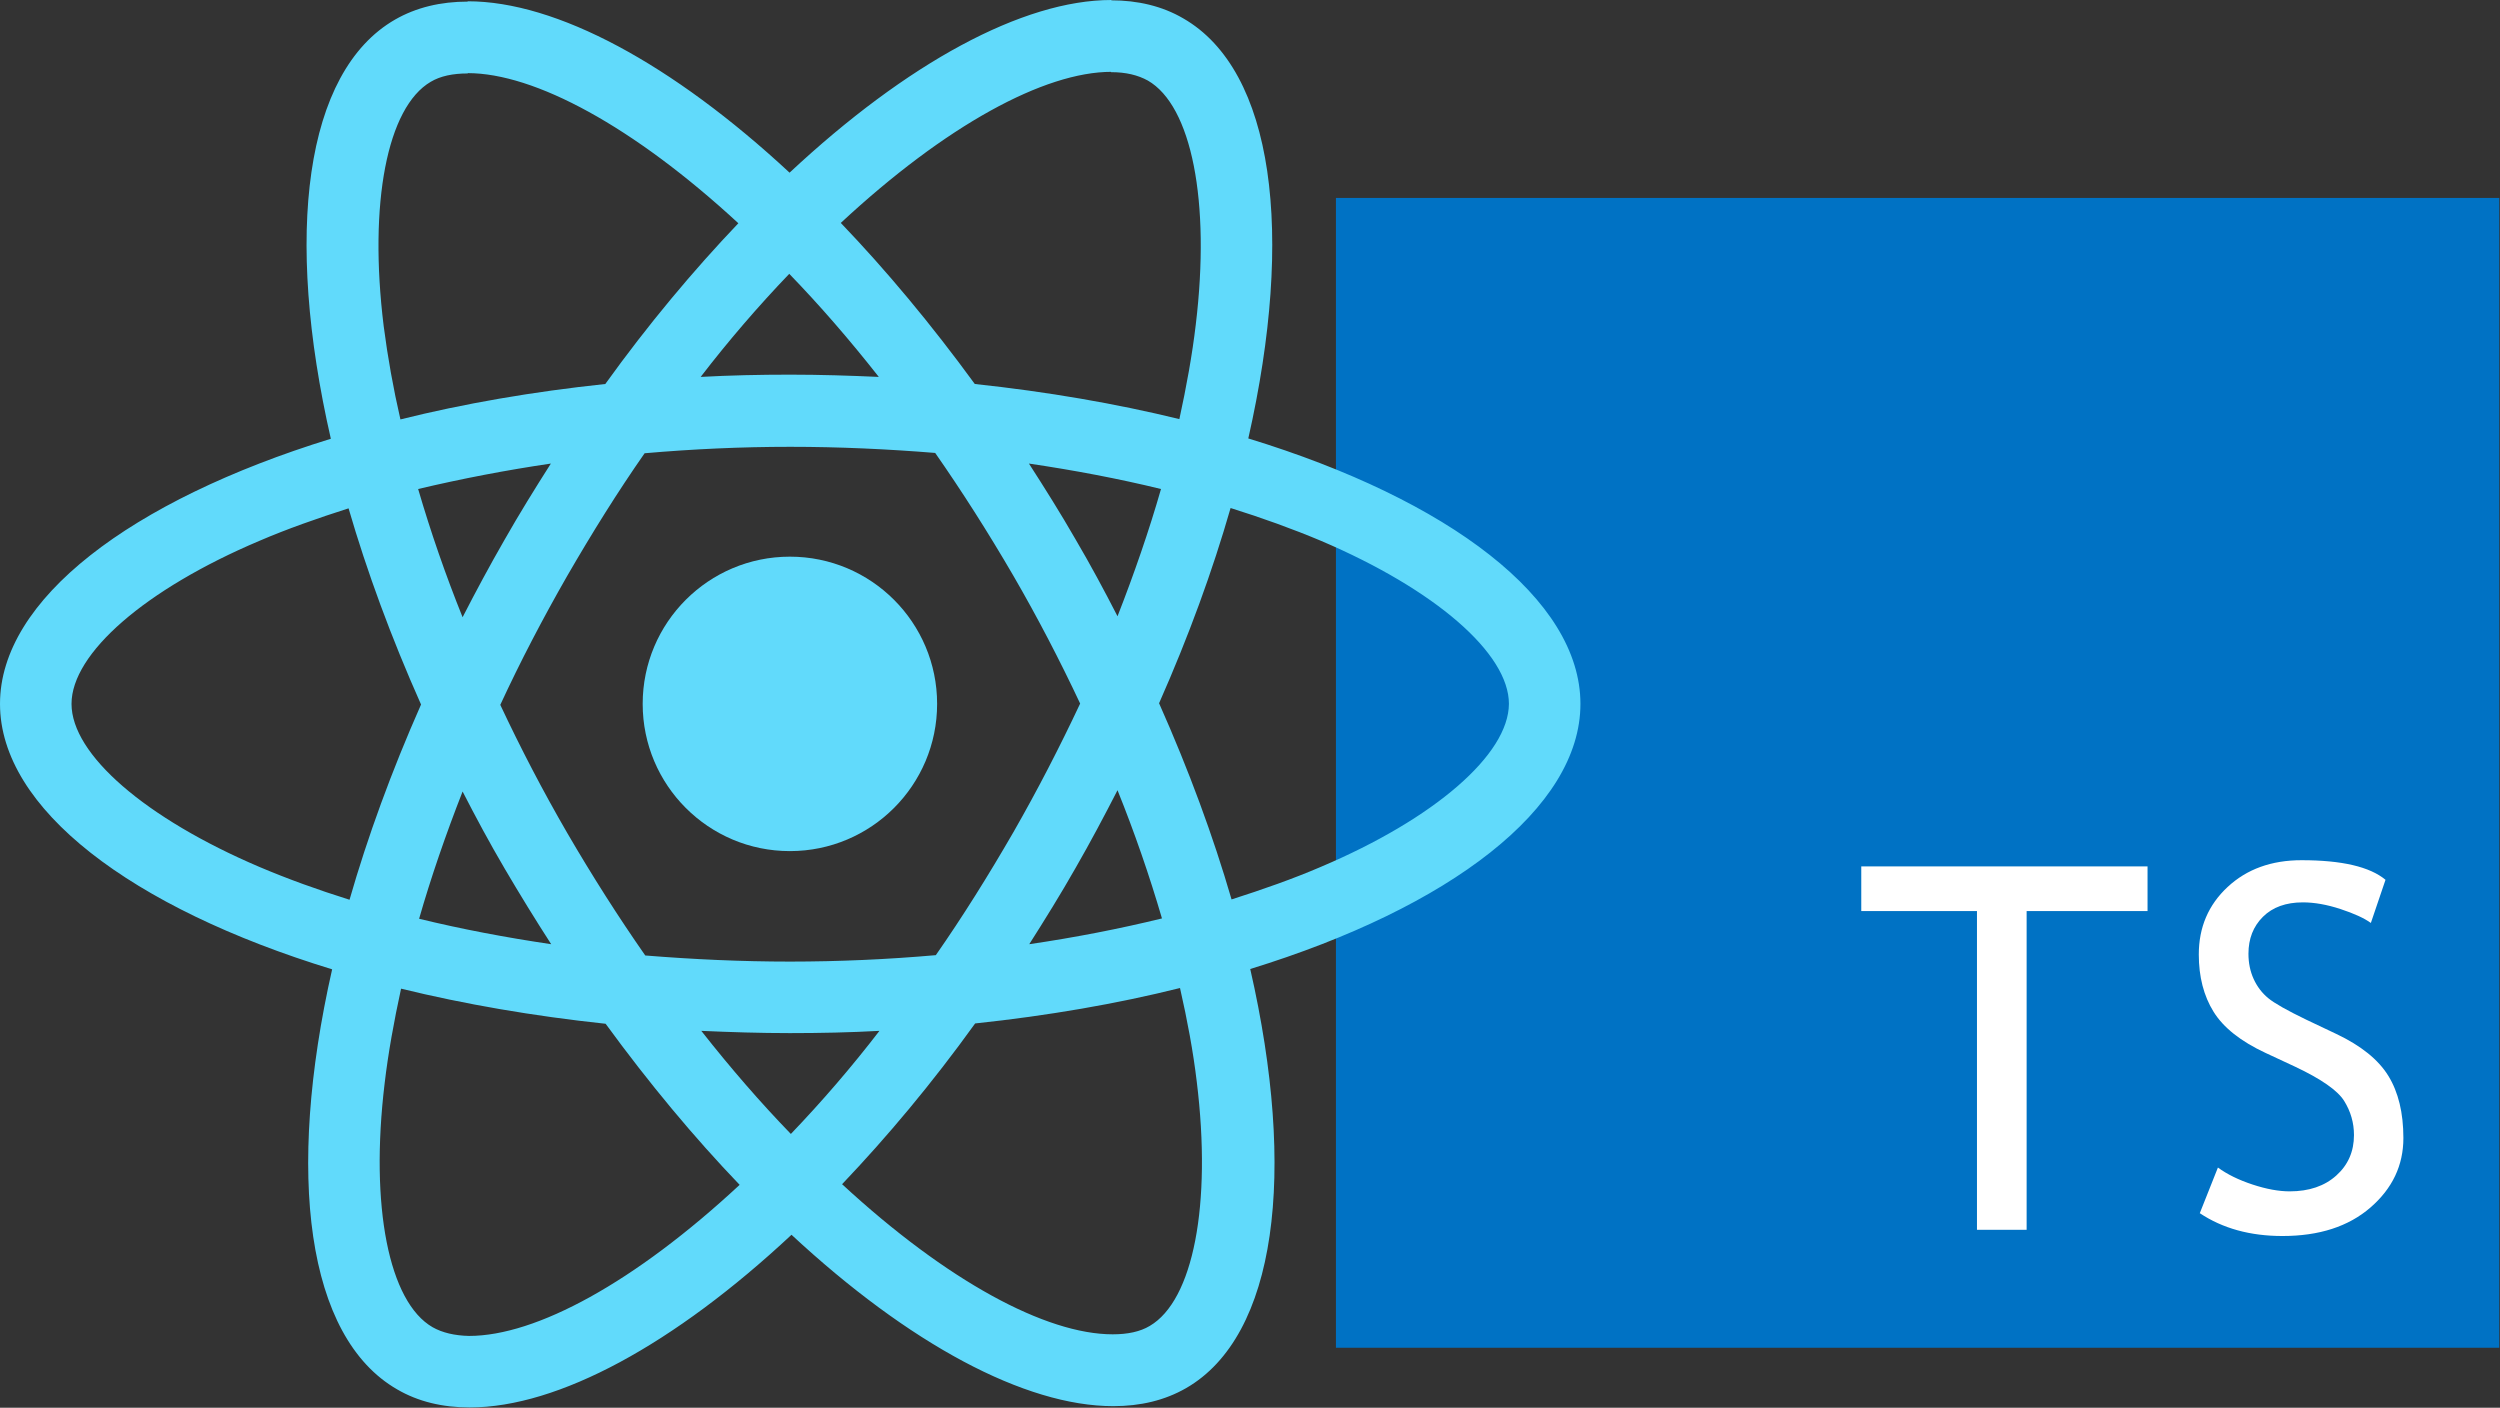
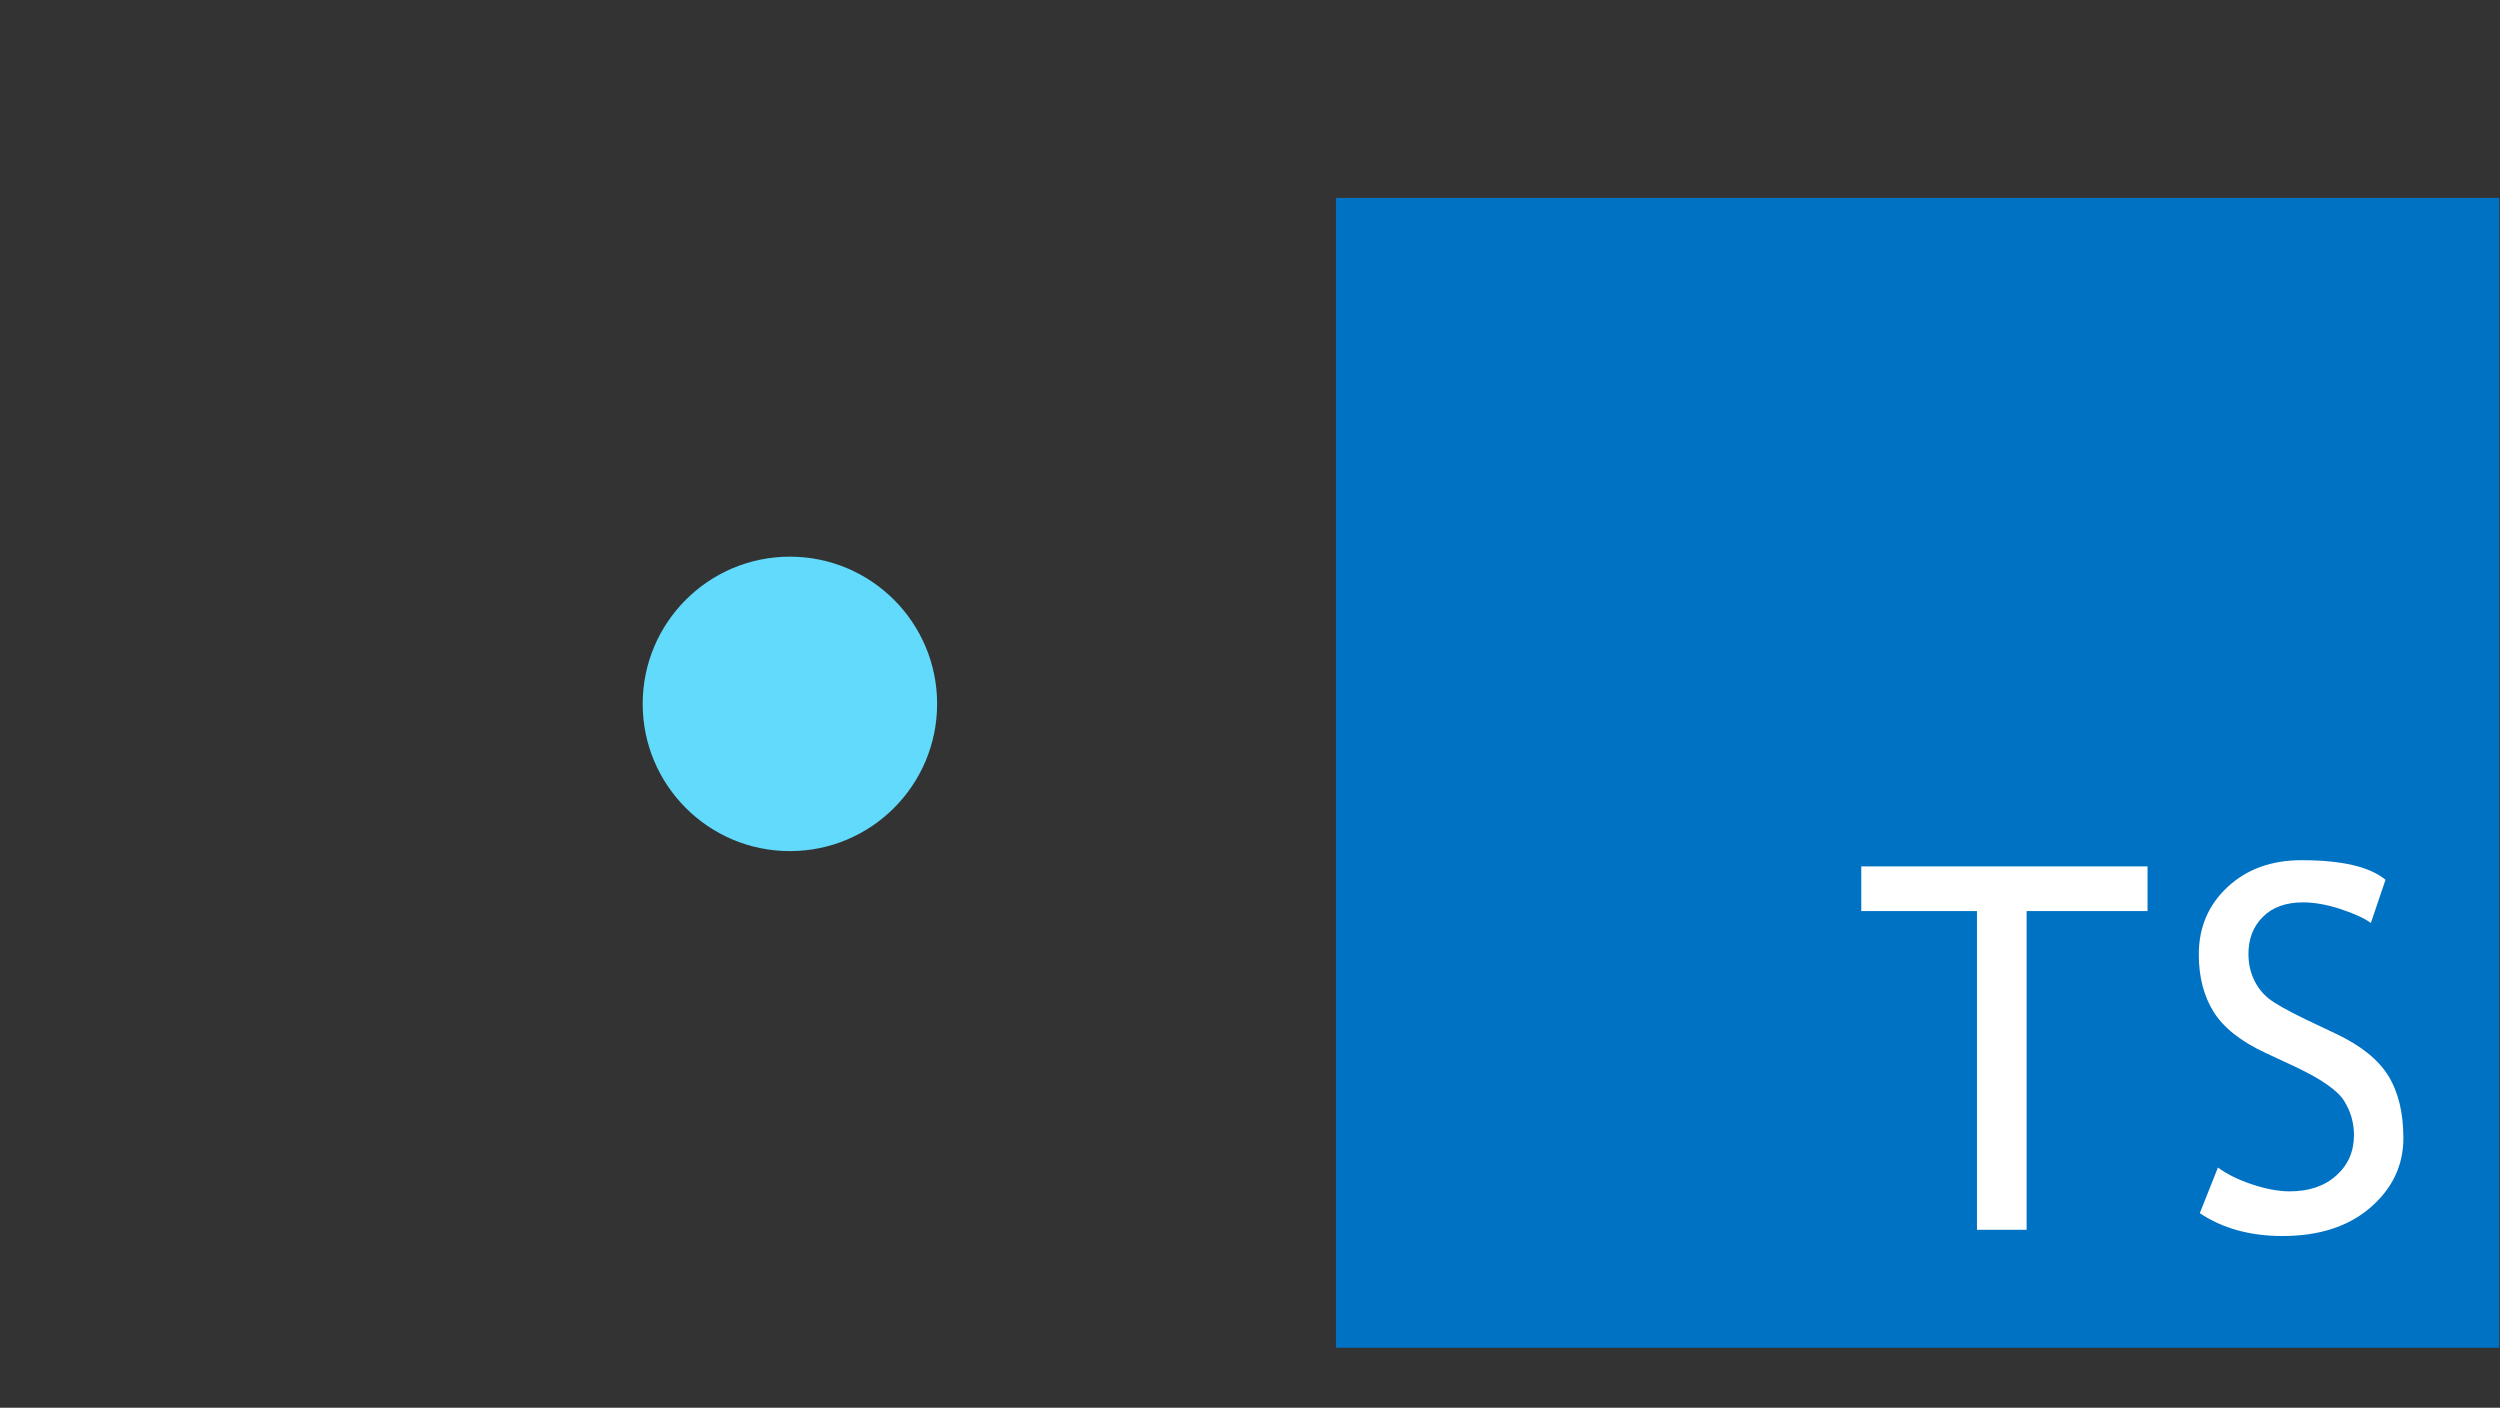
<svg xmlns="http://www.w3.org/2000/svg" width="100%" height="100%" viewBox="0 0 618 348" version="1.1" xml:space="preserve" style="fill-rule:evenodd;clip-rule:evenodd;stroke-linejoin:round;stroke-miterlimit:2;">
  <rect x="0" y="0" width="618" height="348" fill="#333333" stroke="none" />
  <g>
    <g>
      <rect x="330.245" y="48.93" width="287.576" height="284.232" style="fill:rgb(0,114,196);fill-rule:nonzero;" />
      <path d="M500.983,225.212L500.983,304.009L488.708,304.009L488.708,225.212L460.106,225.212L460.106,214.175L530.873,214.175L530.873,225.212L500.983,225.212ZM543.788,299.9L548.269,288.617C550.56,290.293 553.414,291.693 556.831,292.818C560.247,293.942 563.306,294.504 566.006,294.504C570.794,294.504 574.64,293.196 577.545,290.579C580.45,287.963 581.903,284.631 581.903,280.584C581.903,277.559 581.095,274.749 579.478,272.153C577.862,269.557 573.801,266.726 567.295,263.66L560.053,260.287C553.915,257.426 549.629,254.033 547.195,250.108C544.76,246.184 543.543,241.462 543.543,235.943C543.543,229.239 545.916,223.679 550.662,219.264C555.409,214.849 561.505,212.642 568.952,212.642C578.895,212.642 585.81,214.256 589.698,217.486L586.076,228.156C584.44,226.97 581.944,225.825 578.588,224.722C575.233,223.618 572.123,223.066 569.259,223.066C565.086,223.066 561.802,224.252 559.408,226.623C557.015,228.994 555.818,232.039 555.818,235.759C555.818,238.049 556.247,240.133 557.107,242.014C557.966,243.894 559.163,245.468 560.697,246.736C562.232,248.003 565.372,249.781 570.119,252.07L577.484,255.566C583.621,258.468 587.928,261.933 590.403,265.959C592.879,269.986 594.117,275.106 594.117,281.32C594.117,288.065 591.406,293.789 585.984,298.49C580.563,303.191 573.31,305.542 564.226,305.542C556.247,305.542 549.435,303.661 543.788,299.9Z" style="fill:white;" />
    </g>
-     <path d="M390.684,174C390.684,148.119 358.273,123.592 308.581,108.382C320.048,57.735 314.952,17.44 292.495,4.539C287.319,1.513 281.267,0.079 274.657,0.079L274.657,17.839C278.32,17.839 281.267,18.555 283.735,19.909C294.566,26.12 299.264,49.771 295.601,80.191C294.725,87.677 293.292,95.561 291.54,103.604C275.931,99.781 258.89,96.834 240.972,94.924C230.221,80.191 219.073,66.813 207.844,55.107C233.805,30.977 258.173,17.759 274.737,17.759L274.737,0C252.838,0 224.169,15.608 195.183,42.684C166.196,15.768 137.528,0.319 115.628,0.319L115.628,18.077C132.113,18.077 156.56,31.217 182.521,55.187C171.372,66.893 160.223,80.191 149.632,94.924C131.635,96.834 114.593,99.781 98.985,103.683C97.229,96.057 95.847,88.351 94.844,80.59C91.101,50.17 95.72,26.518 106.47,20.227C108.859,18.794 111.965,18.157 115.628,18.157L115.628,0.398C108.939,0.398 102.887,1.832 97.631,4.858C75.254,17.758 70.237,57.974 81.784,108.461C32.252,123.751 0,148.199 0,174C0,199.881 32.411,224.408 82.103,239.618C70.635,290.266 75.732,330.56 98.189,343.461C103.365,346.487 109.417,347.921 116.106,347.921C138.005,347.921 166.674,332.312 195.66,305.237C224.647,332.153 253.315,347.602 275.215,347.602C281.904,347.602 287.956,346.169 293.212,343.142C315.589,330.242 320.606,290.027 309.059,239.539C358.432,224.329 390.684,199.801 390.684,174ZM287,120.884C284.054,131.157 280.391,141.748 276.25,152.34C272.985,145.969 269.561,139.598 265.818,133.228C262.155,126.857 258.253,120.645 254.351,114.593C265.659,116.266 276.568,118.336 287,120.884ZM250.528,205.694C244.317,216.445 237.946,226.638 231.336,236.115C219.367,237.167 207.357,237.698 195.342,237.707C183.317,237.707 171.292,237.15 159.507,236.194C152.897,226.718 146.447,216.604 140.235,205.933C134.183,195.501 128.688,184.91 123.671,174.239C128.609,163.568 134.183,152.897 140.156,142.465C146.367,131.715 152.738,121.521 159.347,112.045C171.213,111.01 183.238,110.452 195.342,110.452C207.367,110.452 219.391,111.01 231.177,111.965C237.787,121.442 244.237,131.555 250.449,142.226C256.501,152.658 261.995,163.25 267.012,173.92C261.995,184.591 256.501,195.262 250.528,205.694ZM276.25,195.342C280.43,205.72 284.098,216.298 287.239,227.036C276.807,229.585 265.818,231.735 254.43,233.407C258.332,227.275 262.234,220.984 265.897,214.534C269.561,208.163 272.985,201.713 276.25,195.342ZM195.501,280.311C188.095,272.666 180.689,264.146 173.363,254.828C180.53,255.147 187.856,255.386 195.262,255.386C202.748,255.386 210.154,255.227 217.4,254.828C210.565,263.711 203.255,272.218 195.501,280.311ZM136.254,233.407C124.946,231.735 114.036,229.664 103.604,227.116C106.55,216.843 110.213,206.252 114.354,195.661C117.619,202.031 121.043,208.402 124.786,214.773C128.479,221.063 132.303,227.276 136.254,233.407ZM195.103,67.689C202.509,75.334 209.915,83.855 217.241,93.172C210.074,92.853 202.748,92.614 195.342,92.614C187.856,92.614 180.45,92.774 173.204,93.172C180.039,84.289 187.349,75.782 195.103,67.689ZM136.174,114.593C132.272,120.725 128.37,127.016 124.707,133.466C121.043,139.837 117.619,146.208 114.354,152.579C110.174,142.201 106.506,131.623 103.365,120.884C114.206,118.316 125.152,116.217 136.174,114.593ZM64.105,214.295C35.915,202.27 17.68,186.503 17.68,174C17.68,161.498 35.916,145.65 64.106,133.705C70.955,130.759 78.44,128.131 86.165,125.662C90.704,141.271 96.676,157.516 104.082,174.159C96.756,190.723 90.863,206.889 86.404,222.418C78.52,219.949 71.034,217.241 64.106,214.295L64.105,214.295ZM106.948,328.092C96.118,321.88 91.42,298.229 95.083,267.809C95.959,260.323 97.393,252.439 99.144,244.396C114.752,248.219 131.794,251.165 149.712,253.077C160.462,267.809 171.611,281.187 182.839,292.893C156.879,317.023 132.511,330.242 115.947,330.242C112.363,330.162 109.337,329.445 106.948,328.092ZM295.84,267.411C299.583,297.831 294.964,321.482 284.213,327.773C281.824,329.207 278.718,329.844 275.055,329.844C258.571,329.844 234.124,316.704 208.163,292.734C219.312,281.028 230.46,267.729 241.052,252.997C259.049,251.086 276.091,248.139 291.699,244.237C293.53,252.28 294.964,260.005 295.84,267.411ZM326.499,214.295C319.65,217.241 312.165,219.869 304.44,222.338C299.901,206.73 293.929,190.484 286.523,173.841C293.849,157.277 299.742,141.111 304.201,125.583C312.085,128.051 319.571,130.759 326.578,133.705C354.769,145.73 373.005,161.498 373.005,174C372.925,186.503 354.689,202.35 326.499,214.295Z" style="fill:rgb(97,218,251);fill-rule:nonzero;" />
-     <path d="M195.262,210.393C215.361,210.393 231.655,194.099 231.655,174C231.655,153.901 215.361,137.607 195.262,137.607C175.163,137.607 158.87,153.901 158.87,174C158.87,194.099 175.163,210.393 195.262,210.393Z" style="fill:rgb(97,218,251);fill-rule:nonzero;" />
+     <path d="M195.262,210.393C215.361,210.393 231.655,194.099 231.655,174C231.655,153.901 215.361,137.607 195.262,137.607C175.163,137.607 158.87,153.901 158.87,174C158.87,194.099 175.163,210.393 195.262,210.393" style="fill:rgb(97,218,251);fill-rule:nonzero;" />
  </g>
</svg>